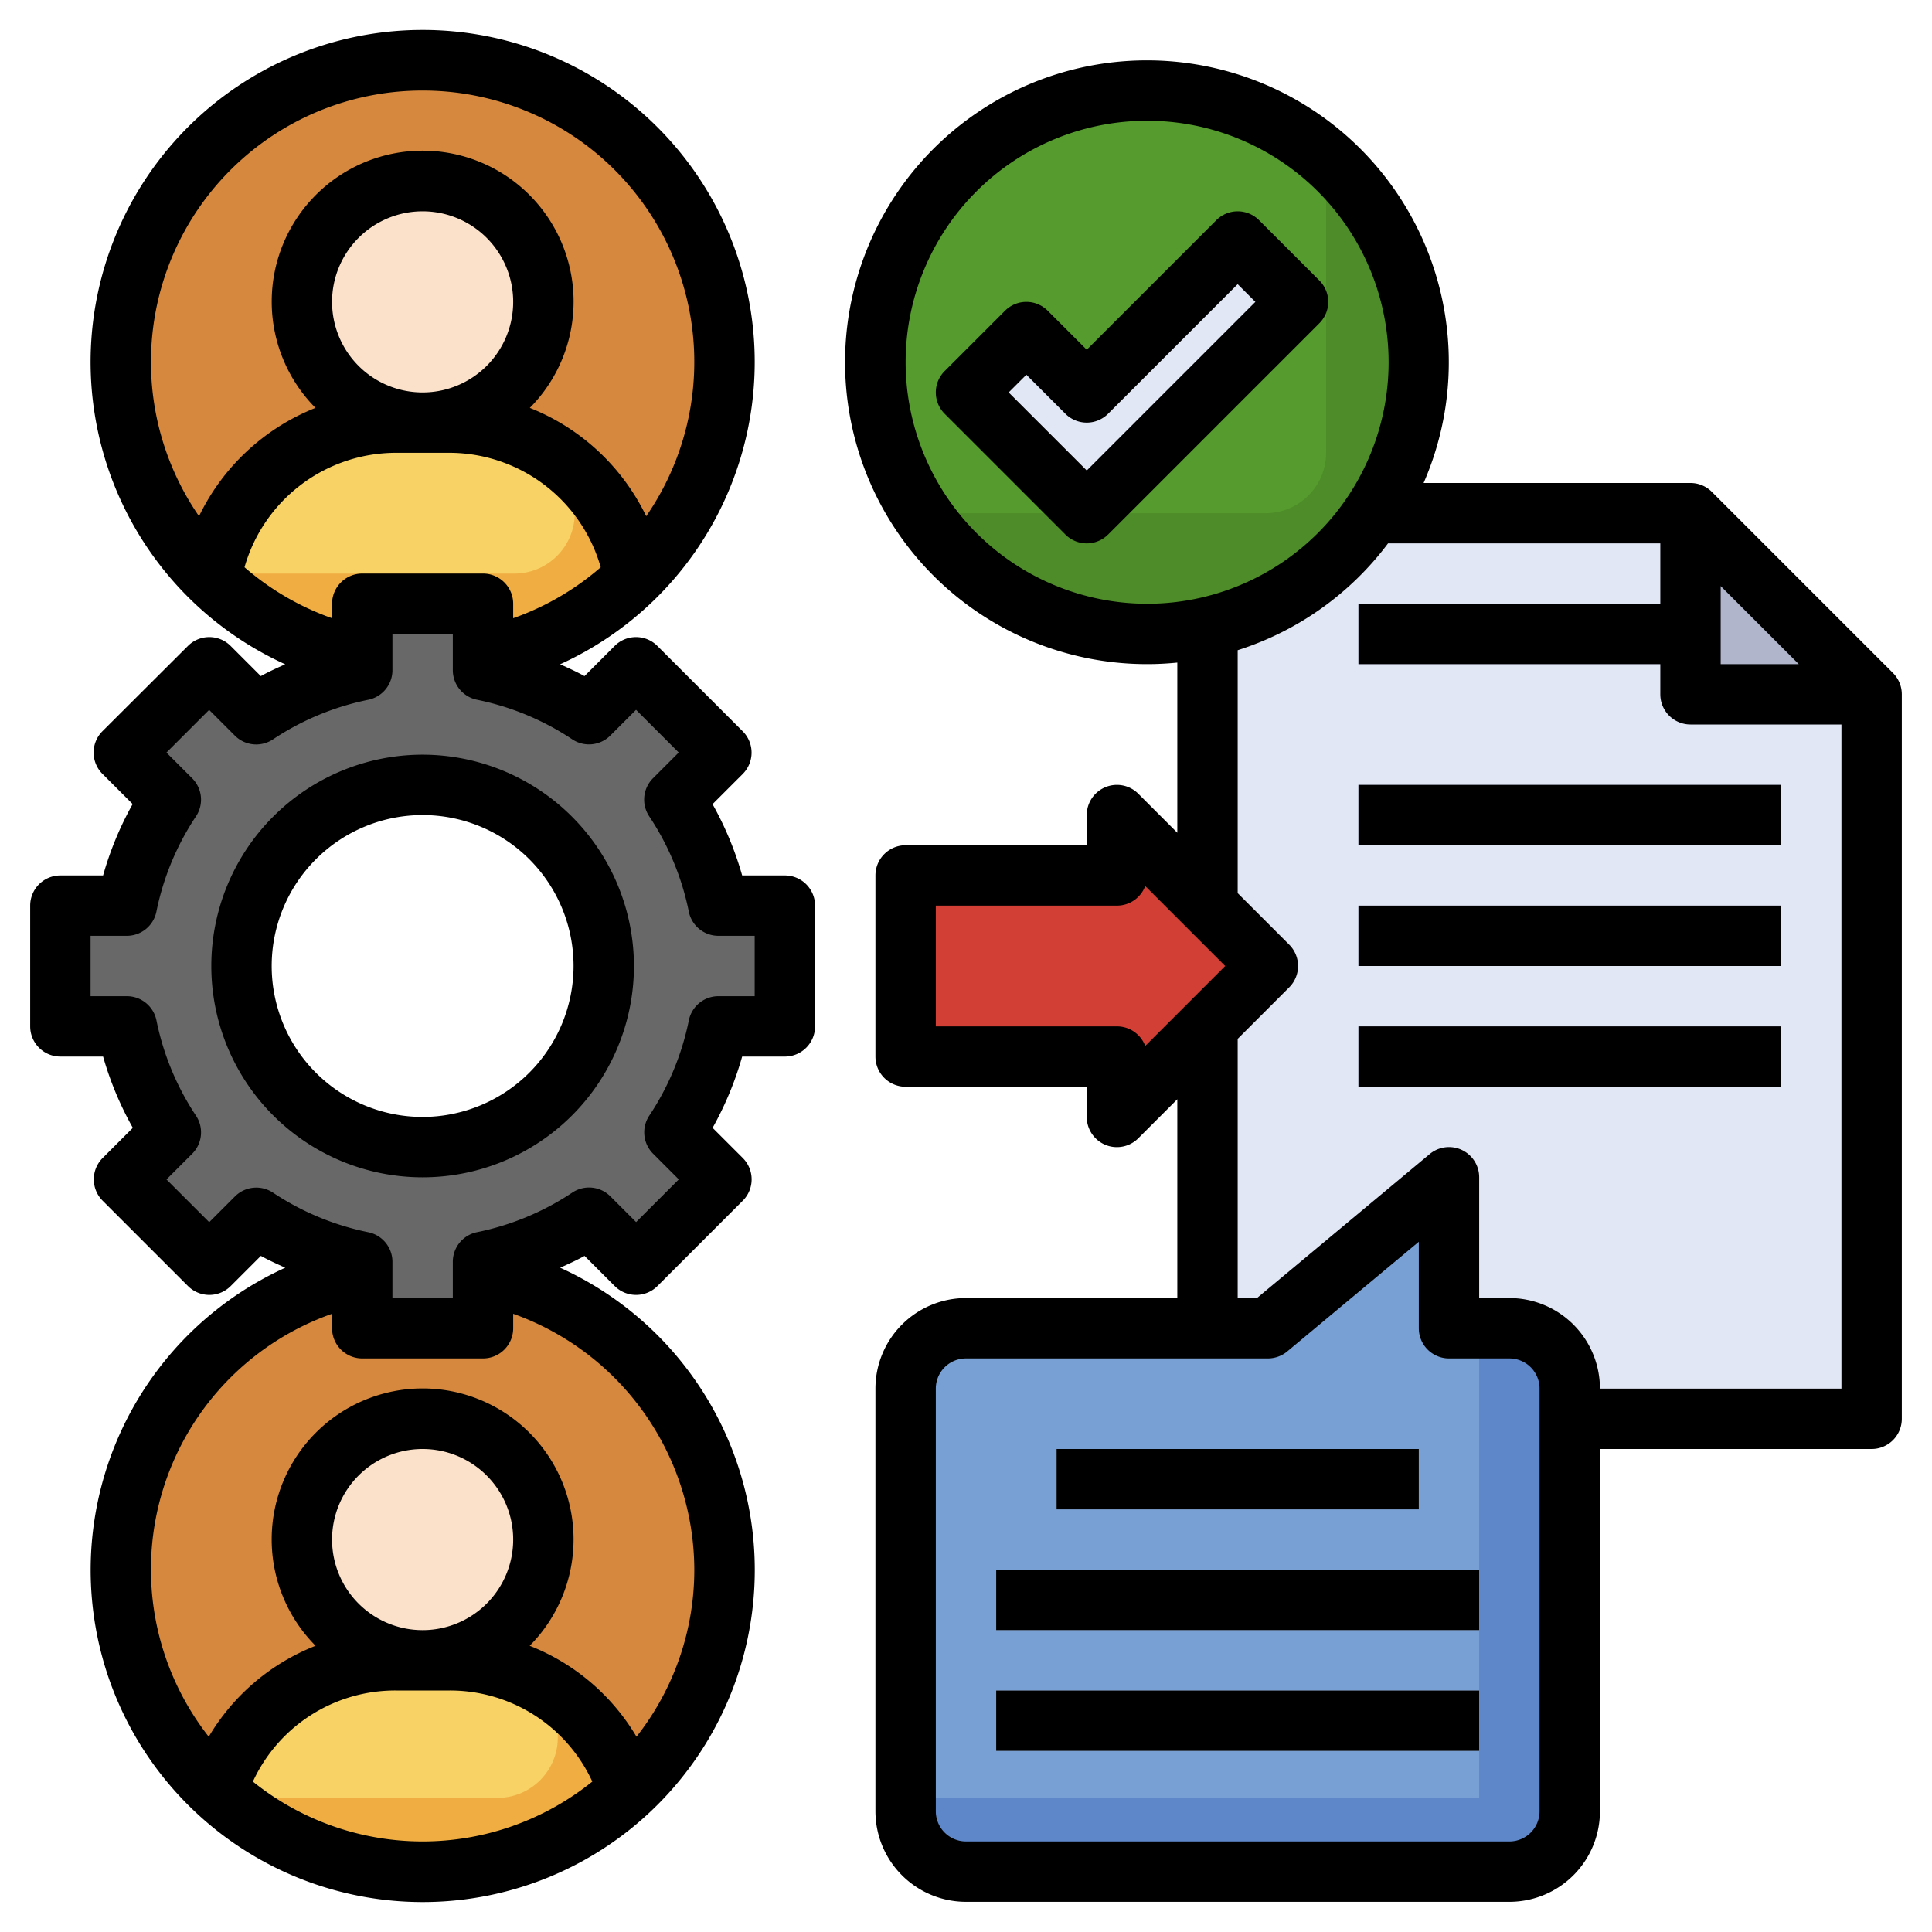
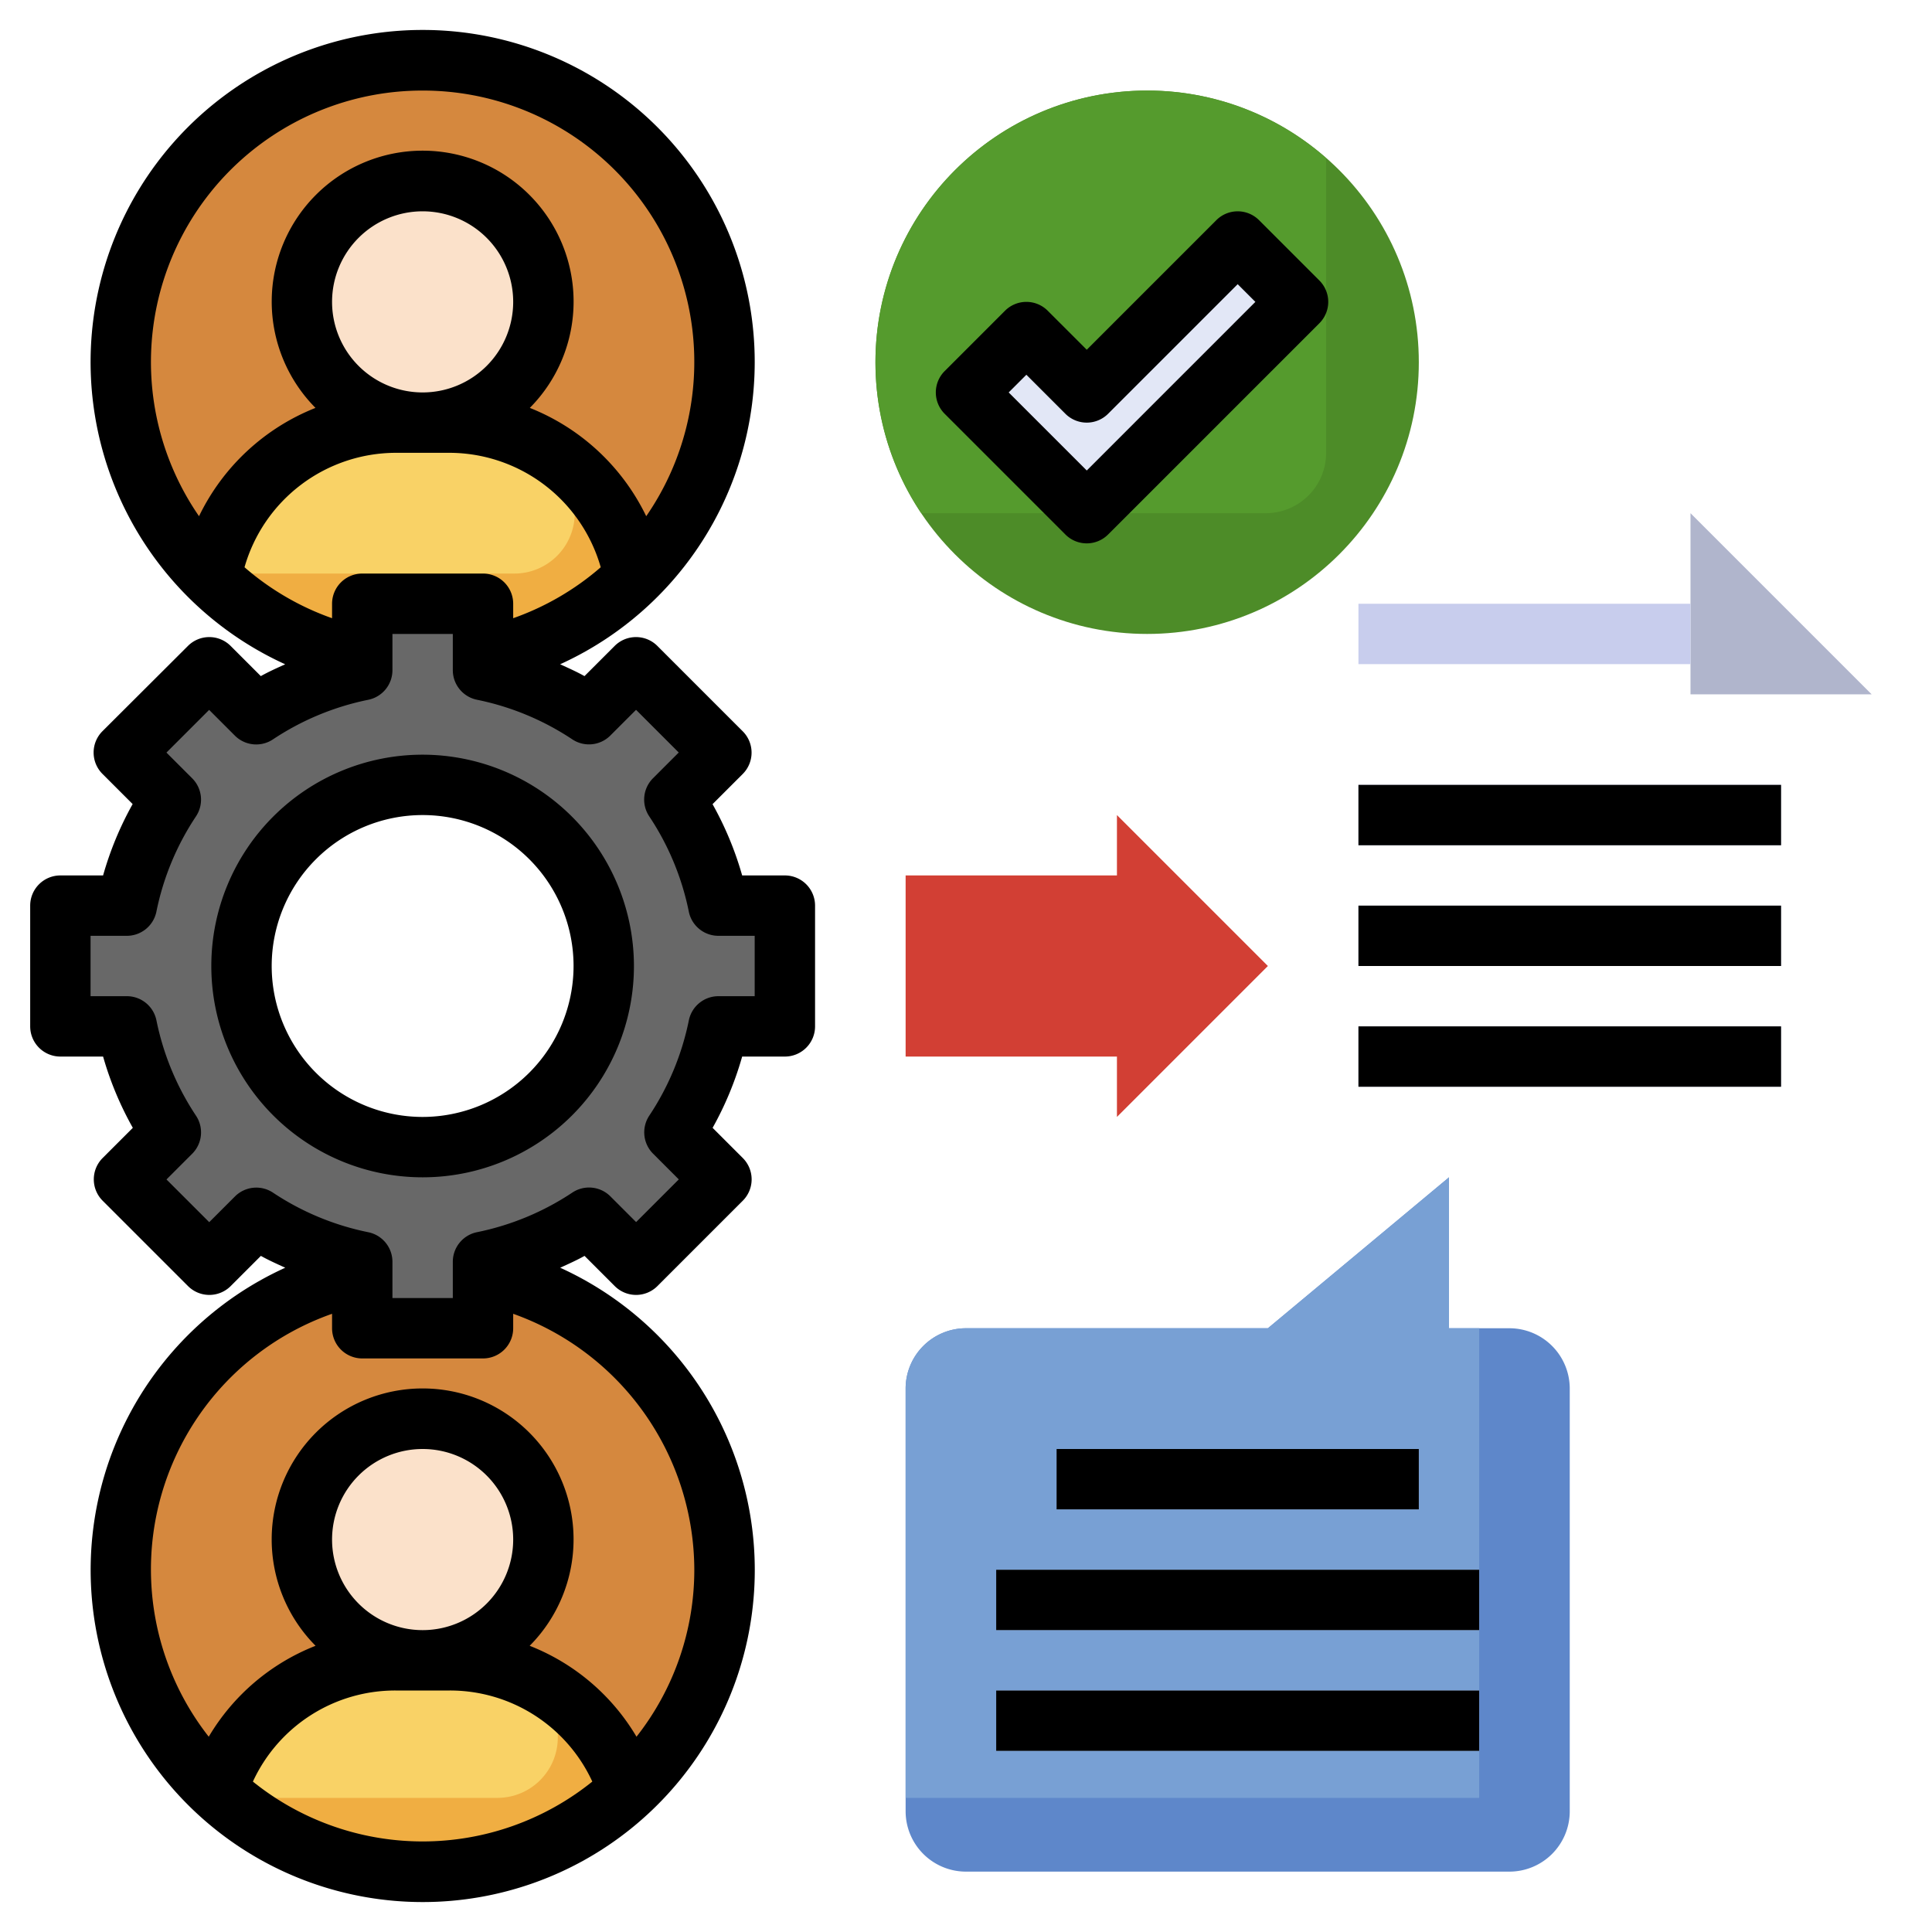
<svg xmlns="http://www.w3.org/2000/svg" id="Layer_3" height="512" viewBox="0 0 64 64" width="512" data-name="Layer 3">
  <path d="m48 44v-5l-6 5h-10a2 2 0 0 0 -2 2v14a2 2 0 0 0 2 2h18a2 2 0 0 0 2-2v-14a2 2 0 0 0 -2-2z" fill="#5e87ca" />
  <path d="m49 59.557v-15.557h-1v-5l-6 5h-10a2 2 0 0 0 -2 2v13.557z" fill="#78a0d4" />
  <circle cx="38" cy="12" fill="#4d8c28" r="9" />
  <path d="m43.93 5.242a8.954 8.954 0 0 0 -6.467-2.226 9 9 0 0 0 -6.945 13.984h11.412a2 2 0 0 0 2-2z" fill="#559b2d" />
-   <path d="m52 47v-1a2 2 0 0 0 -2-2h-2v-5l-6 5h-2v-23.223a9.006 9.006 0 0 0 5.484-3.777h10.516l6 6v24z" fill="#e2e7f6" />
  <path d="m16 42.2a10 10 0 1 1 -4 0v1.8h4z" fill="#d5883e" />
  <path d="m20.821 59.312a10 10 0 0 1 -13.642 0 6.219 6.219 0 0 1 5.921-4.312h1.8a6.219 6.219 0 0 1 5.92 4.312z" fill="#f0ae42" />
  <path d="m16 21.8v-1.8h-4v1.8a10 10 0 1 1 4 0z" fill="#d5883e" />
  <path d="m12 21.8a9.981 9.981 0 0 1 -5.033-2.691l.033-.109a6.22 6.22 0 0 1 6.1-5h1.8a6.22 6.22 0 0 1 6.1 5l.014.127a9.968 9.968 0 0 1 -5.014 2.673v-1.8h-4z" fill="#f0ae42" />
  <circle cx="14" cy="10" fill="#fbe1ca" r="4" />
  <circle cx="14" cy="51" fill="#fbe1ca" r="4" />
  <path d="m26 34v-4h-2.2a9.943 9.943 0 0 0 -1.459-3.512l1.559-1.559-2.829-2.829-1.559 1.56a9.943 9.943 0 0 0 -3.512-1.46v-2.2h-4v2.2a9.943 9.943 0 0 0 -3.512 1.46l-1.559-1.56-2.829 2.829 1.56 1.559a9.943 9.943 0 0 0 -1.46 3.512h-2.2v4h2.2a9.943 9.943 0 0 0 1.46 3.512l-1.56 1.559 2.829 2.829 1.559-1.56a9.943 9.943 0 0 0 3.512 1.46v2.2h4v-2.2a9.943 9.943 0 0 0 3.512-1.459l1.559 1.559 2.829-2.829-1.56-1.559a9.943 9.943 0 0 0 1.46-3.512zm-12 4a6 6 0 1 1 6-6 6 6 0 0 1 -6 6z" fill="#686868" />
  <path d="m56 17v6h6" fill="#b0b5cc" />
  <g fill="#c8cded">
    <path d="m45 20h11v2h-11z" />
    <path d="m45 26h14v2h-14z" />
    <path d="m45 30h14v2h-14z" />
    <path d="m45 34h14v2h-14z" />
  </g>
  <path d="m32 13 4 4 7-7-2-2-5 5-2-2z" fill="#e2e7f6" />
  <path d="m37 27 5 5-5 5v-2h-7v-6h7z" fill="#d23f34" />
  <path d="m35 48h12v2h-12z" fill="#c0dafc" />
  <path d="m33 52h16v2h-16z" fill="#c0dafc" />
  <path d="m33 56h16v2h-16z" fill="#c0dafc" />
  <path d="m19.039 15.6a6.2 6.2 0 0 0 -4.139-1.6h-1.8a6.22 6.22 0 0 0 -6.1 5h10.039a2 2 0 0 0 2-2z" fill="#f9d266" />
  <path d="m18.477 56.14a6.2 6.2 0 0 0 -3.577-1.14h-1.8a6.222 6.222 0 0 0 -5.887 4.211l.254.346h9.011a2 2 0 0 0 2-2z" fill="#f9d266" />
  <path d="m26 29h-1.415a10.915 10.915 0 0 0 -.981-2.361l1-1a1 1 0 0 0 0-1.414l-2.828-2.828a1 1 0 0 0 -1.414 0l-1 1c-.262-.147-.535-.268-.807-.392a11 11 0 1 0 -9.108 0c-.272.124-.545.245-.807.392l-1-1a1 1 0 0 0 -1.414 0l-2.832 2.825a1 1 0 0 0 0 1.414l1 1a10.915 10.915 0 0 0 -.979 2.364h-1.415a1 1 0 0 0 -1 1v4a1 1 0 0 0 1 1h1.415a10.915 10.915 0 0 0 .985 2.361l-1 1a1 1 0 0 0 0 1.414l2.828 2.828a1 1 0 0 0 1.414 0l1-1c.262.146.535.268.807.392a11 11 0 1 0 9.108 0c.272-.124.545-.246.807-.392l1 1a1 1 0 0 0 1.414 0l2.828-2.828a1 1 0 0 0 0-1.414l-1-1a10.915 10.915 0 0 0 .979-2.361h1.415a1 1 0 0 0 1-1v-4a1 1 0 0 0 -1-1zm-14-10a1 1 0 0 0 -1 1v.479a8.962 8.962 0 0 1 -2.9-1.688 5.223 5.223 0 0 1 5-3.791h1.8a5.223 5.223 0 0 1 5 3.791 8.962 8.962 0 0 1 -2.9 1.688v-.479a1 1 0 0 0 -1-1zm2-6a3 3 0 1 1 3-3 3 3 0 0 1 -3 3zm0-10a8.991 8.991 0 0 1 7.407 14.1 7.256 7.256 0 0 0 -3.856-3.588 5 5 0 1 0 -7.1 0 7.256 7.256 0 0 0 -3.858 3.588 8.991 8.991 0 0 1 7.407-14.1zm-5.622 56.017a5.191 5.191 0 0 1 4.722-3.017h1.8a5.191 5.191 0 0 1 4.721 3.017 8.961 8.961 0 0 1 -11.244 0zm5.622-5.017a3 3 0 1 1 3-3 3 3 0 0 1 -3 3zm9-2a8.943 8.943 0 0 1 -1.915 5.531 7.148 7.148 0 0 0 -3.539-3.012 5 5 0 1 0 -7.092 0 7.148 7.148 0 0 0 -3.539 3.012 8.976 8.976 0 0 1 4.085-14.01v.479a1 1 0 0 0 1 1h4a1 1 0 0 0 1-1v-.479a9.026 9.026 0 0 1 6 8.479zm2-19h-1.2a1 1 0 0 0 -.981.8 8.884 8.884 0 0 1 -1.311 3.157 1 1 0 0 0 .126 1.26l.852.852-1.414 1.414-.852-.852a1 1 0 0 0 -1.26-.126 8.884 8.884 0 0 1 -3.16 1.313 1 1 0 0 0 -.8.981v1.201h-2v-1.2a1 1 0 0 0 -.8-.981 8.884 8.884 0 0 1 -3.157-1.311 1 1 0 0 0 -1.26.126l-.852.852-1.416-1.415.852-.852a1 1 0 0 0 .126-1.26 8.884 8.884 0 0 1 -1.311-3.159 1 1 0 0 0 -.982-.8h-1.2v-2h1.2a1 1 0 0 0 .981-.8 8.862 8.862 0 0 1 1.312-3.158 1 1 0 0 0 -.127-1.26l-.852-.852 1.414-1.414.852.852a1 1 0 0 0 1.26.126 8.9 8.9 0 0 1 3.16-1.313 1 1 0 0 0 .8-.98v-1.201h2v1.2a1 1 0 0 0 .8.98 8.9 8.9 0 0 1 3.158 1.312 1 1 0 0 0 1.26-.126l.852-.852 1.414 1.414-.852.852a1 1 0 0 0 -.127 1.26 8.862 8.862 0 0 1 1.313 3.16 1 1 0 0 0 .981.8h1.201z" />
  <path d="m14 25a7 7 0 1 0 7 7 7.008 7.008 0 0 0 -7-7zm0 12a5 5 0 1 1 5-5 5.006 5.006 0 0 1 -5 5z" />
-   <path d="m62.707 22.293-6-6a1 1 0 0 0 -.707-.293h-8.841a10 10 0 1 0 -8.159 5.949v5.637l-1.293-1.293a1 1 0 0 0 -1.707.707v1h-6a1 1 0 0 0 -1 1v6a1 1 0 0 0 1 1h6v1a1 1 0 0 0 .617.924.987.987 0 0 0 .383.076 1 1 0 0 0 .707-.293l1.293-1.293v6.586h-7a3 3 0 0 0 -3 3v14a3 3 0 0 0 3 3h18a3 3 0 0 0 3-3v-12h9a1 1 0 0 0 1-1v-24a1 1 0 0 0 -.293-.707zm-5.707-2.879 2.586 2.586h-2.586zm-27-7.414a8 8 0 1 1 8 8 8.009 8.009 0 0 1 -8-8zm7 22h-6v-4h6a1 1 0 0 0 .937-.649l2.649 2.649-2.649 2.649a1 1 0 0 0 -.937-.649zm14 26a1 1 0 0 1 -1 1h-18a1 1 0 0 1 -1-1v-14a1 1 0 0 1 1-1h10a1.006 1.006 0 0 0 .641-.231l4.359-3.634v2.865a1 1 0 0 0 1 1h2a1 1 0 0 1 1 1zm2-14a3 3 0 0 0 -3-3h-1v-4a1 1 0 0 0 -1.641-.769l-5.721 4.769h-.638v-8.586l1.707-1.707a1 1 0 0 0 0-1.414l-1.707-1.707v-8.047a10.028 10.028 0 0 0 4.981-3.539h9.019v2h-10v2h10v1a1 1 0 0 0 1 1h5v22z" />
  <path d="m45 26h14v2h-14z" />
  <path d="m45 30h14v2h-14z" />
  <path d="m45 34h14v2h-14z" />
  <path d="m43.707 9.293-2-2a1 1 0 0 0 -1.414 0l-4.293 4.293-1.293-1.293a1 1 0 0 0 -1.414 0l-2 2a1 1 0 0 0 0 1.414l4 4a1 1 0 0 0 1.414 0l7-7a1 1 0 0 0 0-1.414zm-7.707 6.293-2.586-2.586.586-.586 1.293 1.293a1 1 0 0 0 1.414 0l4.293-4.293.586.586z" />
  <path d="m35 48h12v2h-12z" />
  <path d="m33 52h16v2h-16z" />
  <path d="m33 56h16v2h-16z" />
</svg>